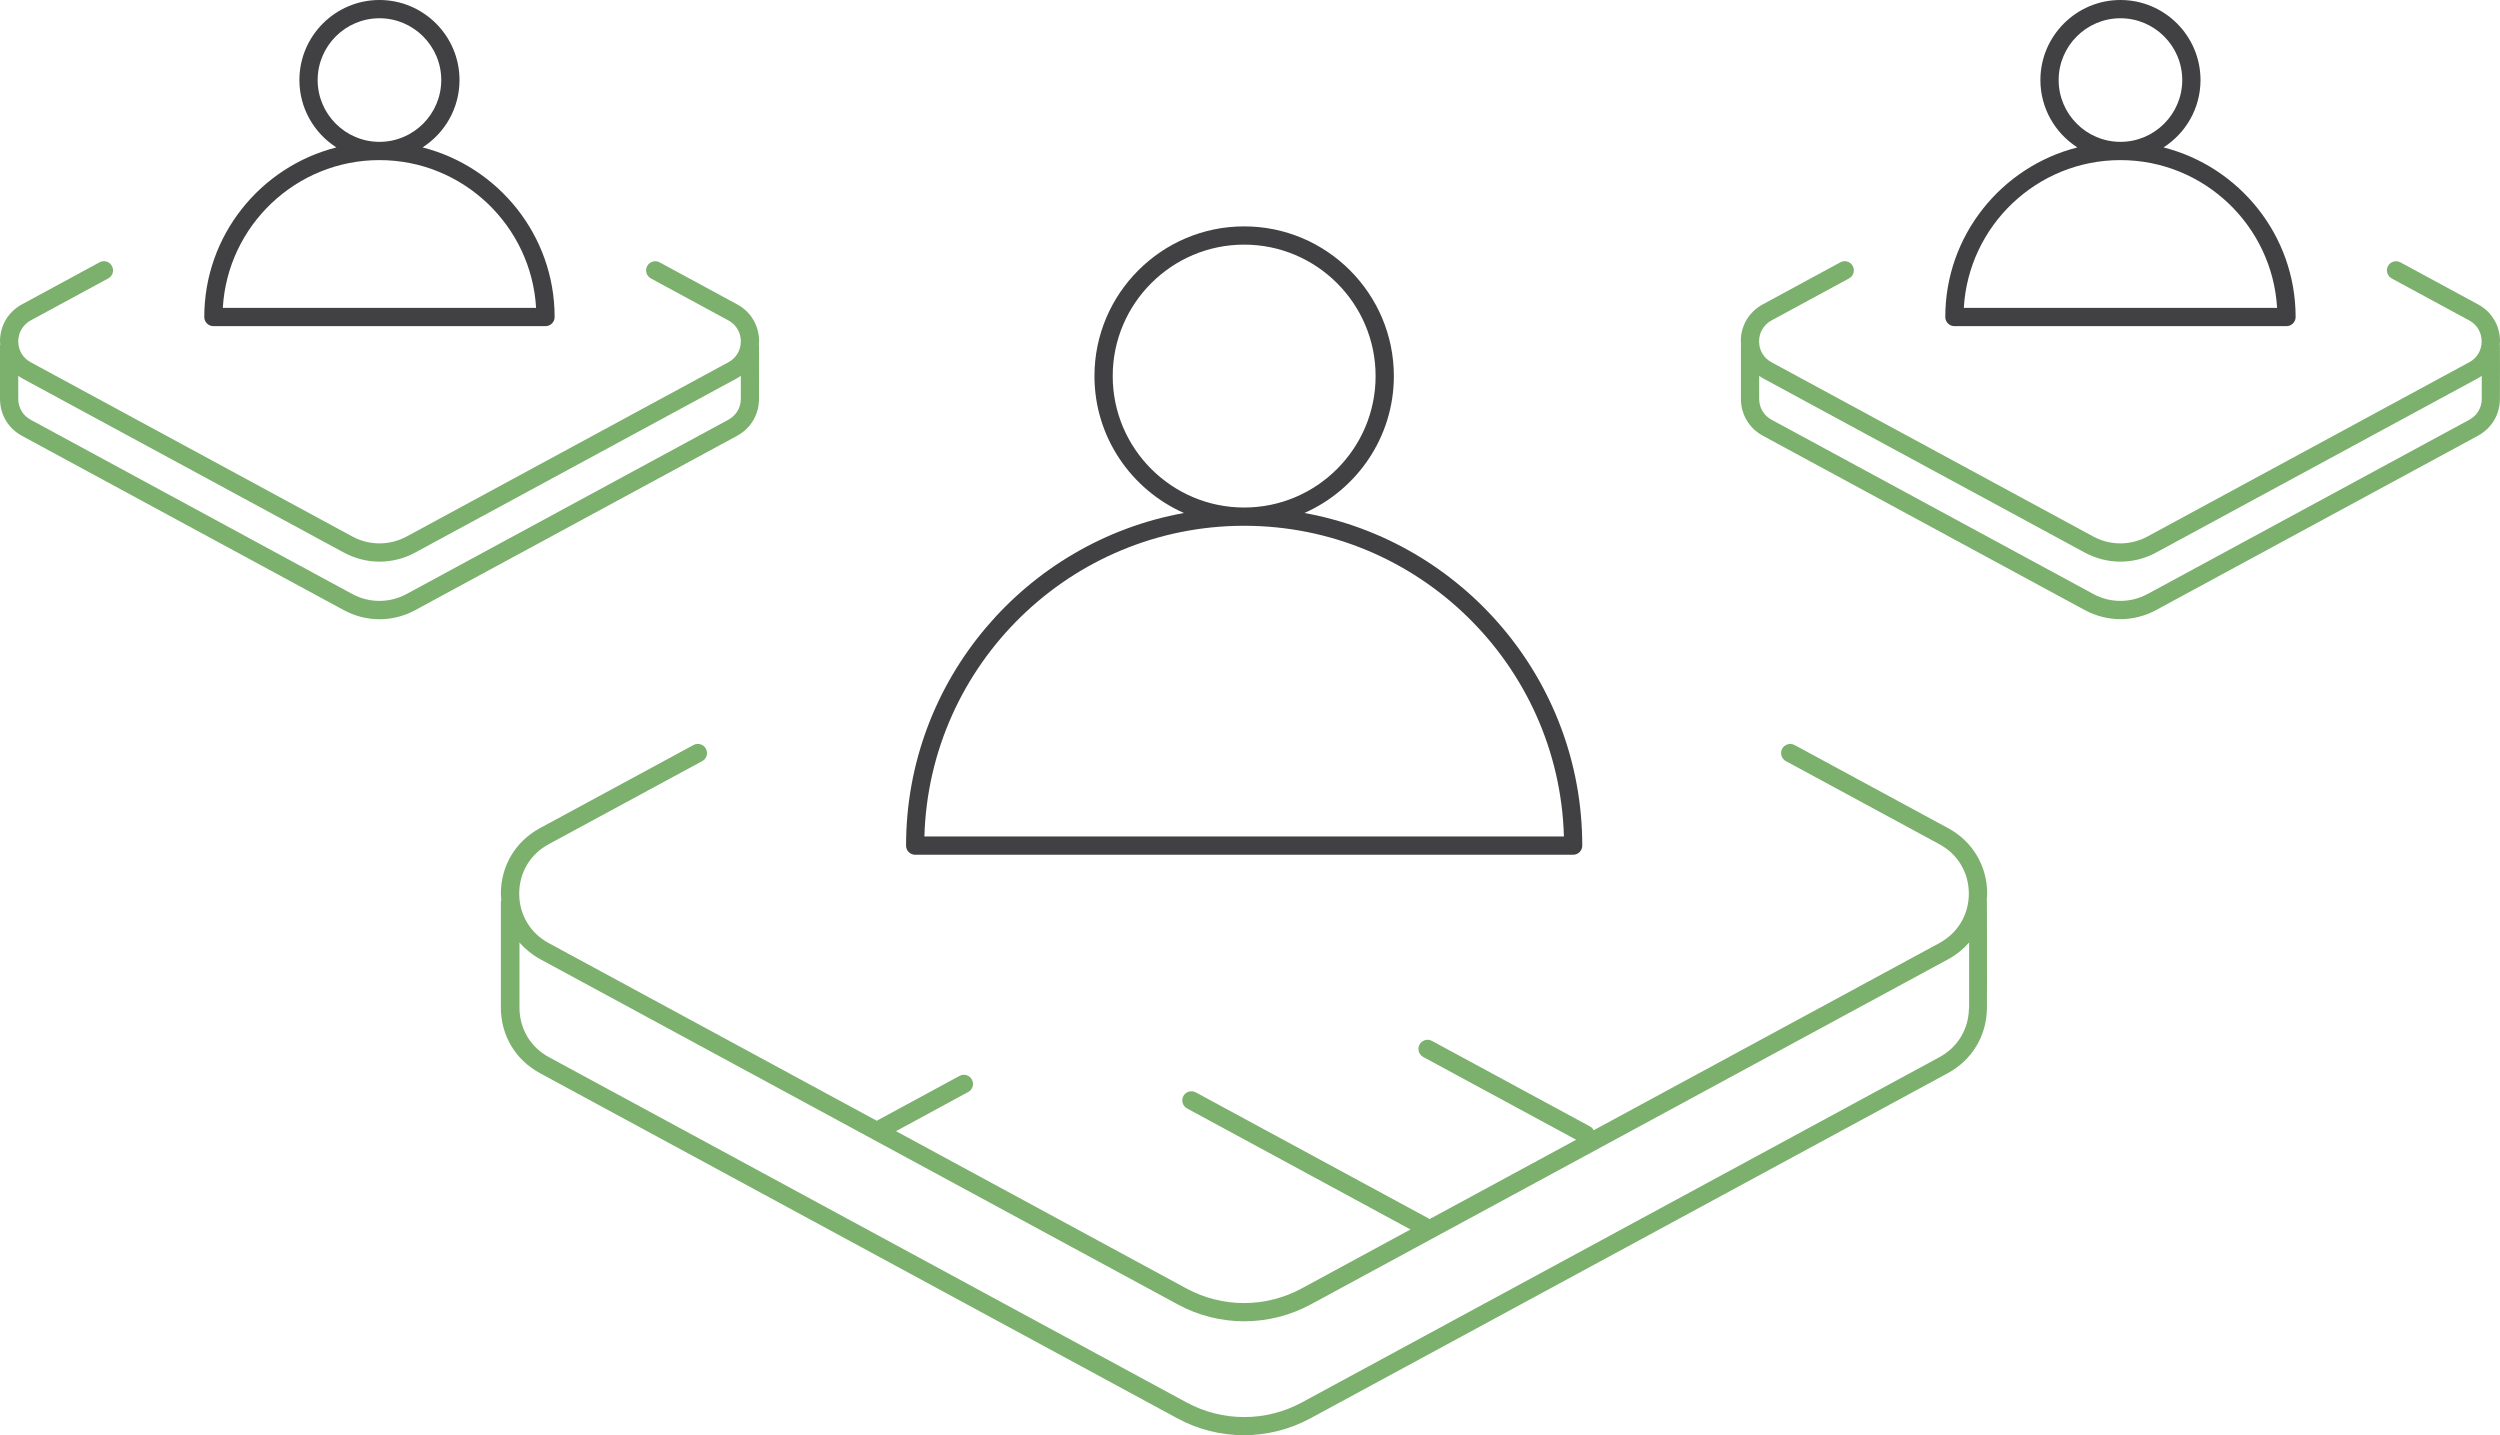
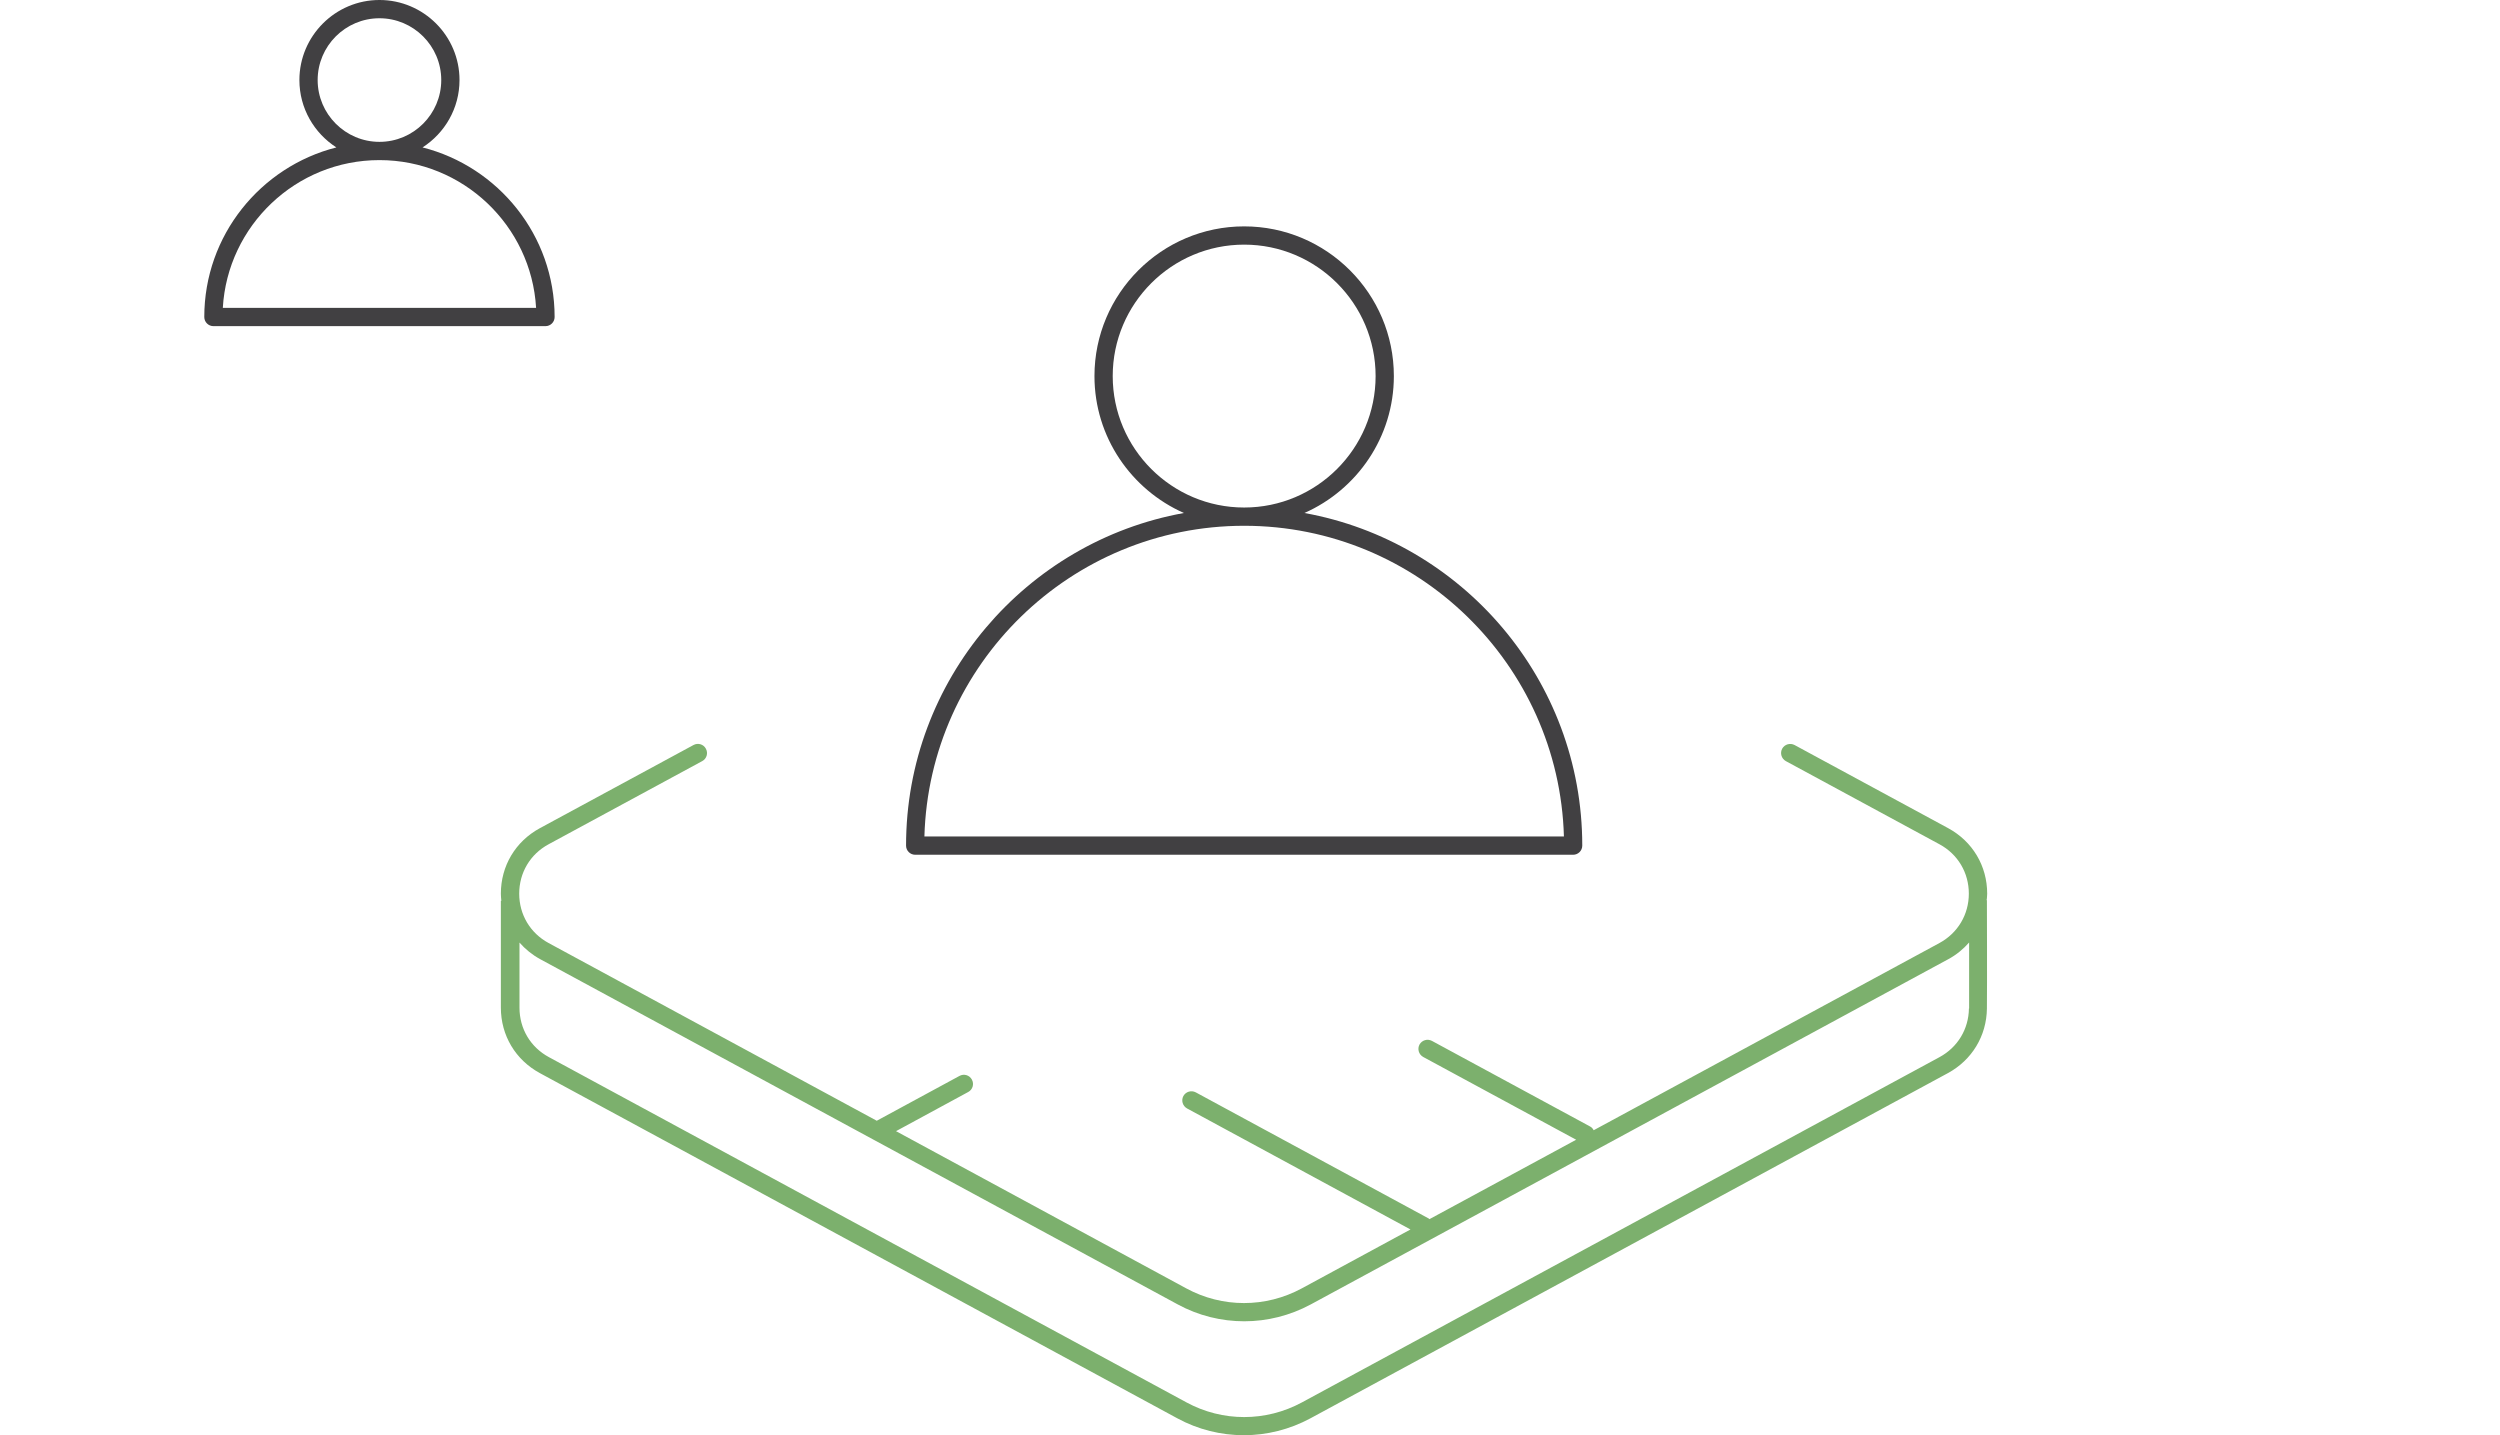
<svg xmlns="http://www.w3.org/2000/svg" id="uuid-a8a998ca-e387-4854-90eb-26819b879587" viewBox="0 0 273.88 157.24">
  <defs>
    <style>.uuid-cda536e7-768f-4cc0-bb77-ed349e083205{fill:#7cb06d;}.uuid-69cbac8f-0557-45bd-86c7-fb7e7f9a8bb9{fill:#414042;}</style>
  </defs>
  <g id="uuid-2ff4382f-454b-4e99-aeaa-95a81cecff8d">
    <path class="uuid-69cbac8f-0557-45bd-86c7-fb7e7f9a8bb9" d="M142.9,56.2c5.76-2.55,9.8-8.31,9.8-15,0-9.04-7.36-16.4-16.4-16.4s-16.4,7.36-16.4,16.4c0,6.69,4.04,12.45,9.8,15-17.28,3.12-30.44,18.27-30.44,36.44,0,.55.45,1,1,1h72.08c.55,0,1-.45,1-1,0-18.17-13.16-33.32-30.44-36.44ZM121.9,41.2c0-7.94,6.46-14.4,14.4-14.4s14.4,6.46,14.4,14.4-6.46,14.4-14.4,14.4-14.4-6.46-14.4-14.4ZM101.27,91.64c.53-18.86,16.04-34.04,35.03-34.04s34.5,15.18,35.03,34.04h-70.06Z" />
-     <path class="uuid-69cbac8f-0557-45bd-86c7-fb7e7f9a8bb9" d="M237.02,16.15c2.43-1.56,4.05-4.28,4.05-7.38,0-4.84-3.94-8.77-8.77-8.77s-8.77,3.94-8.77,8.77c0,3.1,1.62,5.82,4.05,7.38-8.3,2.11-14.47,9.63-14.47,18.58,0,.55.45,1,1,1h36.38c.55,0,1-.45,1-1,0-8.95-6.17-16.47-14.47-18.58ZM225.53,8.77c0-3.73,3.04-6.77,6.77-6.77s6.77,3.04,6.77,6.77-3.04,6.77-6.77,6.77-6.77-3.04-6.77-6.77ZM215.14,33.73c.52-9.02,8.02-16.19,17.16-16.19s16.64,7.18,17.16,16.19h-34.32Z" />
    <path class="uuid-69cbac8f-0557-45bd-86c7-fb7e7f9a8bb9" d="M46.29,16.15c2.43-1.56,4.05-4.28,4.05-7.38,0-4.84-3.94-8.77-8.77-8.77s-8.77,3.94-8.77,8.77c0,3.1,1.62,5.82,4.05,7.38-8.3,2.11-14.47,9.63-14.47,18.58,0,.55.45,1,1,1h36.38c.55,0,1-.45,1-1,0-8.95-6.17-16.47-14.47-18.58ZM34.8,8.77c0-3.73,3.04-6.77,6.77-6.77s6.77,3.04,6.77,6.77-3.04,6.77-6.77,6.77-6.77-3.04-6.77-6.77ZM24.41,33.73c.52-9.02,8.02-16.19,17.16-16.19s16.64,7.18,17.16,16.19H24.41Z" />
    <path class="uuid-cda536e7-768f-4cc0-bb77-ed349e083205" d="M217.66,98.52c.01-.2.04-.41.04-.62,0-3.04-1.6-5.72-4.27-7.17l-16.83-9.11c-.49-.26-1.09-.08-1.36.4-.26.49-.08,1.09.4,1.36l16.83,9.11c2.02,1.09,3.22,3.12,3.22,5.41s-1.21,4.32-3.22,5.41l-37.88,20.51c-.09-.17-.21-.32-.39-.41l-17.33-9.38c-.49-.26-1.09-.08-1.36.4-.26.49-.08,1.09.4,1.36l16.76,9.07-16.07,8.7s-.05-.05-.08-.07l-25.52-13.82c-.49-.26-1.09-.08-1.36.4-.26.49-.08,1.09.4,1.36l24.48,13.26-11.9,6.45c-3.97,2.15-8.71,2.15-12.67,0l-31.79-17.22,7.91-4.29c.49-.26.67-.87.4-1.36-.26-.49-.87-.67-1.36-.4l-9.06,4.91s0,0,0,0l-35.95-19.47c-2.02-1.09-3.22-3.12-3.22-5.41s1.2-4.32,3.22-5.41l16.83-9.11c.49-.26.67-.87.4-1.36-.26-.49-.87-.67-1.36-.4l-16.83,9.11c-2.67,1.45-4.27,4.13-4.27,7.17,0,.27.03.53.05.79h-.05s0,11.7,0,11.7c0,3.04,1.6,5.72,4.27,7.17l69.84,37.82c2.28,1.24,4.79,1.85,7.29,1.85s5.01-.62,7.29-1.85l69.84-37.82c2.63-1.43,4.23-4.07,4.27-7.06.03-2.48,0-11.72,0-11.81,0-.06-.02-.11-.04-.17ZM215.7,110.48c-.03,2.26-1.23,4.25-3.22,5.33l-69.84,37.82c-3.97,2.15-8.71,2.15-12.67,0l-69.84-37.82c-2.02-1.09-3.22-3.12-3.22-5.41v-7.14c.63.72,1.39,1.34,2.27,1.82l69.84,37.82c2.28,1.24,4.79,1.85,7.29,1.85s5.01-.62,7.29-1.85l69.84-37.82c.89-.48,1.65-1.11,2.28-1.83,0,2.74,0,5.93,0,7.24Z" />
-     <path class="uuid-cda536e7-768f-4cc0-bb77-ed349e083205" d="M273.87,37.79h-.02c.01-.13.03-.26.03-.4,0-1.72-.9-3.24-2.42-4.05l-8.49-4.6c-.49-.26-1.09-.08-1.36.4-.26.49-.08,1.09.4,1.36l8.49,4.6c.86.46,1.37,1.32,1.37,2.3s-.51,1.83-1.37,2.29l-35.25,19.09c-1.86,1-4.07,1-5.92,0l-35.25-19.09c-.86-.46-1.37-1.32-1.37-2.29s.51-1.83,1.37-2.3l8.49-4.6c.49-.26.67-.87.4-1.36-.26-.49-.87-.67-1.36-.4l-8.49,4.6c-1.51.82-2.42,2.33-2.41,4.05,0,.14.02.27.03.4h-.02v5.9c0,1.72.9,3.23,2.41,4.05l35.25,19.09c1.23.66,2.57,1,3.91,1s2.69-.33,3.92-1l35.25-19.09c1.49-.81,2.39-2.3,2.41-3.99.02-1.27,0-5.97,0-5.97ZM271.88,43.73c-.01.96-.52,1.8-1.37,2.26l-35.25,19.09c-1.86,1-4.07,1-5.92,0l-35.25-19.09c-.86-.46-1.37-1.32-1.37-2.3v-2.51c.14.09.27.18.41.26l35.25,19.09c1.23.66,2.57,1,3.91,1s2.69-.33,3.92-1l35.25-19.09c.15-.08.29-.17.42-.27,0,1.05,0,2.06,0,2.55Z" />
-     <path class="uuid-cda536e7-768f-4cc0-bb77-ed349e083205" d="M83.15,43.76c.02-1.27,0-5.97,0-5.97h-.02c.01-.13.03-.26.03-.4,0-1.72-.9-3.24-2.41-4.05l-8.49-4.6c-.49-.26-1.09-.08-1.36.4-.26.49-.08,1.09.4,1.36l8.49,4.6c.86.46,1.37,1.32,1.37,2.3s-.51,1.83-1.37,2.29l-35.25,19.09c-1.86,1-4.07,1-5.93,0L3.37,39.69c-.86-.46-1.37-1.32-1.37-2.29s.51-1.83,1.37-2.3l8.49-4.6c.49-.26.67-.87.4-1.36-.26-.49-.87-.67-1.36-.4l-8.49,4.6C.9,34.16,0,35.67,0,37.39,0,37.53.02,37.66.03,37.79H0v5.9C0,45.42.9,46.93,2.41,47.75l35.25,19.09c1.23.66,2.57,1,3.91,1s2.69-.33,3.92-1l35.25-19.09c1.49-.81,2.39-2.3,2.41-3.99ZM79.78,45.99l-35.25,19.09c-1.86,1-4.07,1-5.93,0L3.37,45.99c-.86-.46-1.37-1.32-1.37-2.3v-2.51c.14.09.27.18.41.26l35.25,19.09c1.23.66,2.57,1,3.91,1s2.69-.33,3.92-1l35.25-19.09c.15-.08.29-.17.42-.27,0,1.05,0,2.06,0,2.55-.01.96-.52,1.8-1.37,2.26Z" />
  </g>
</svg>